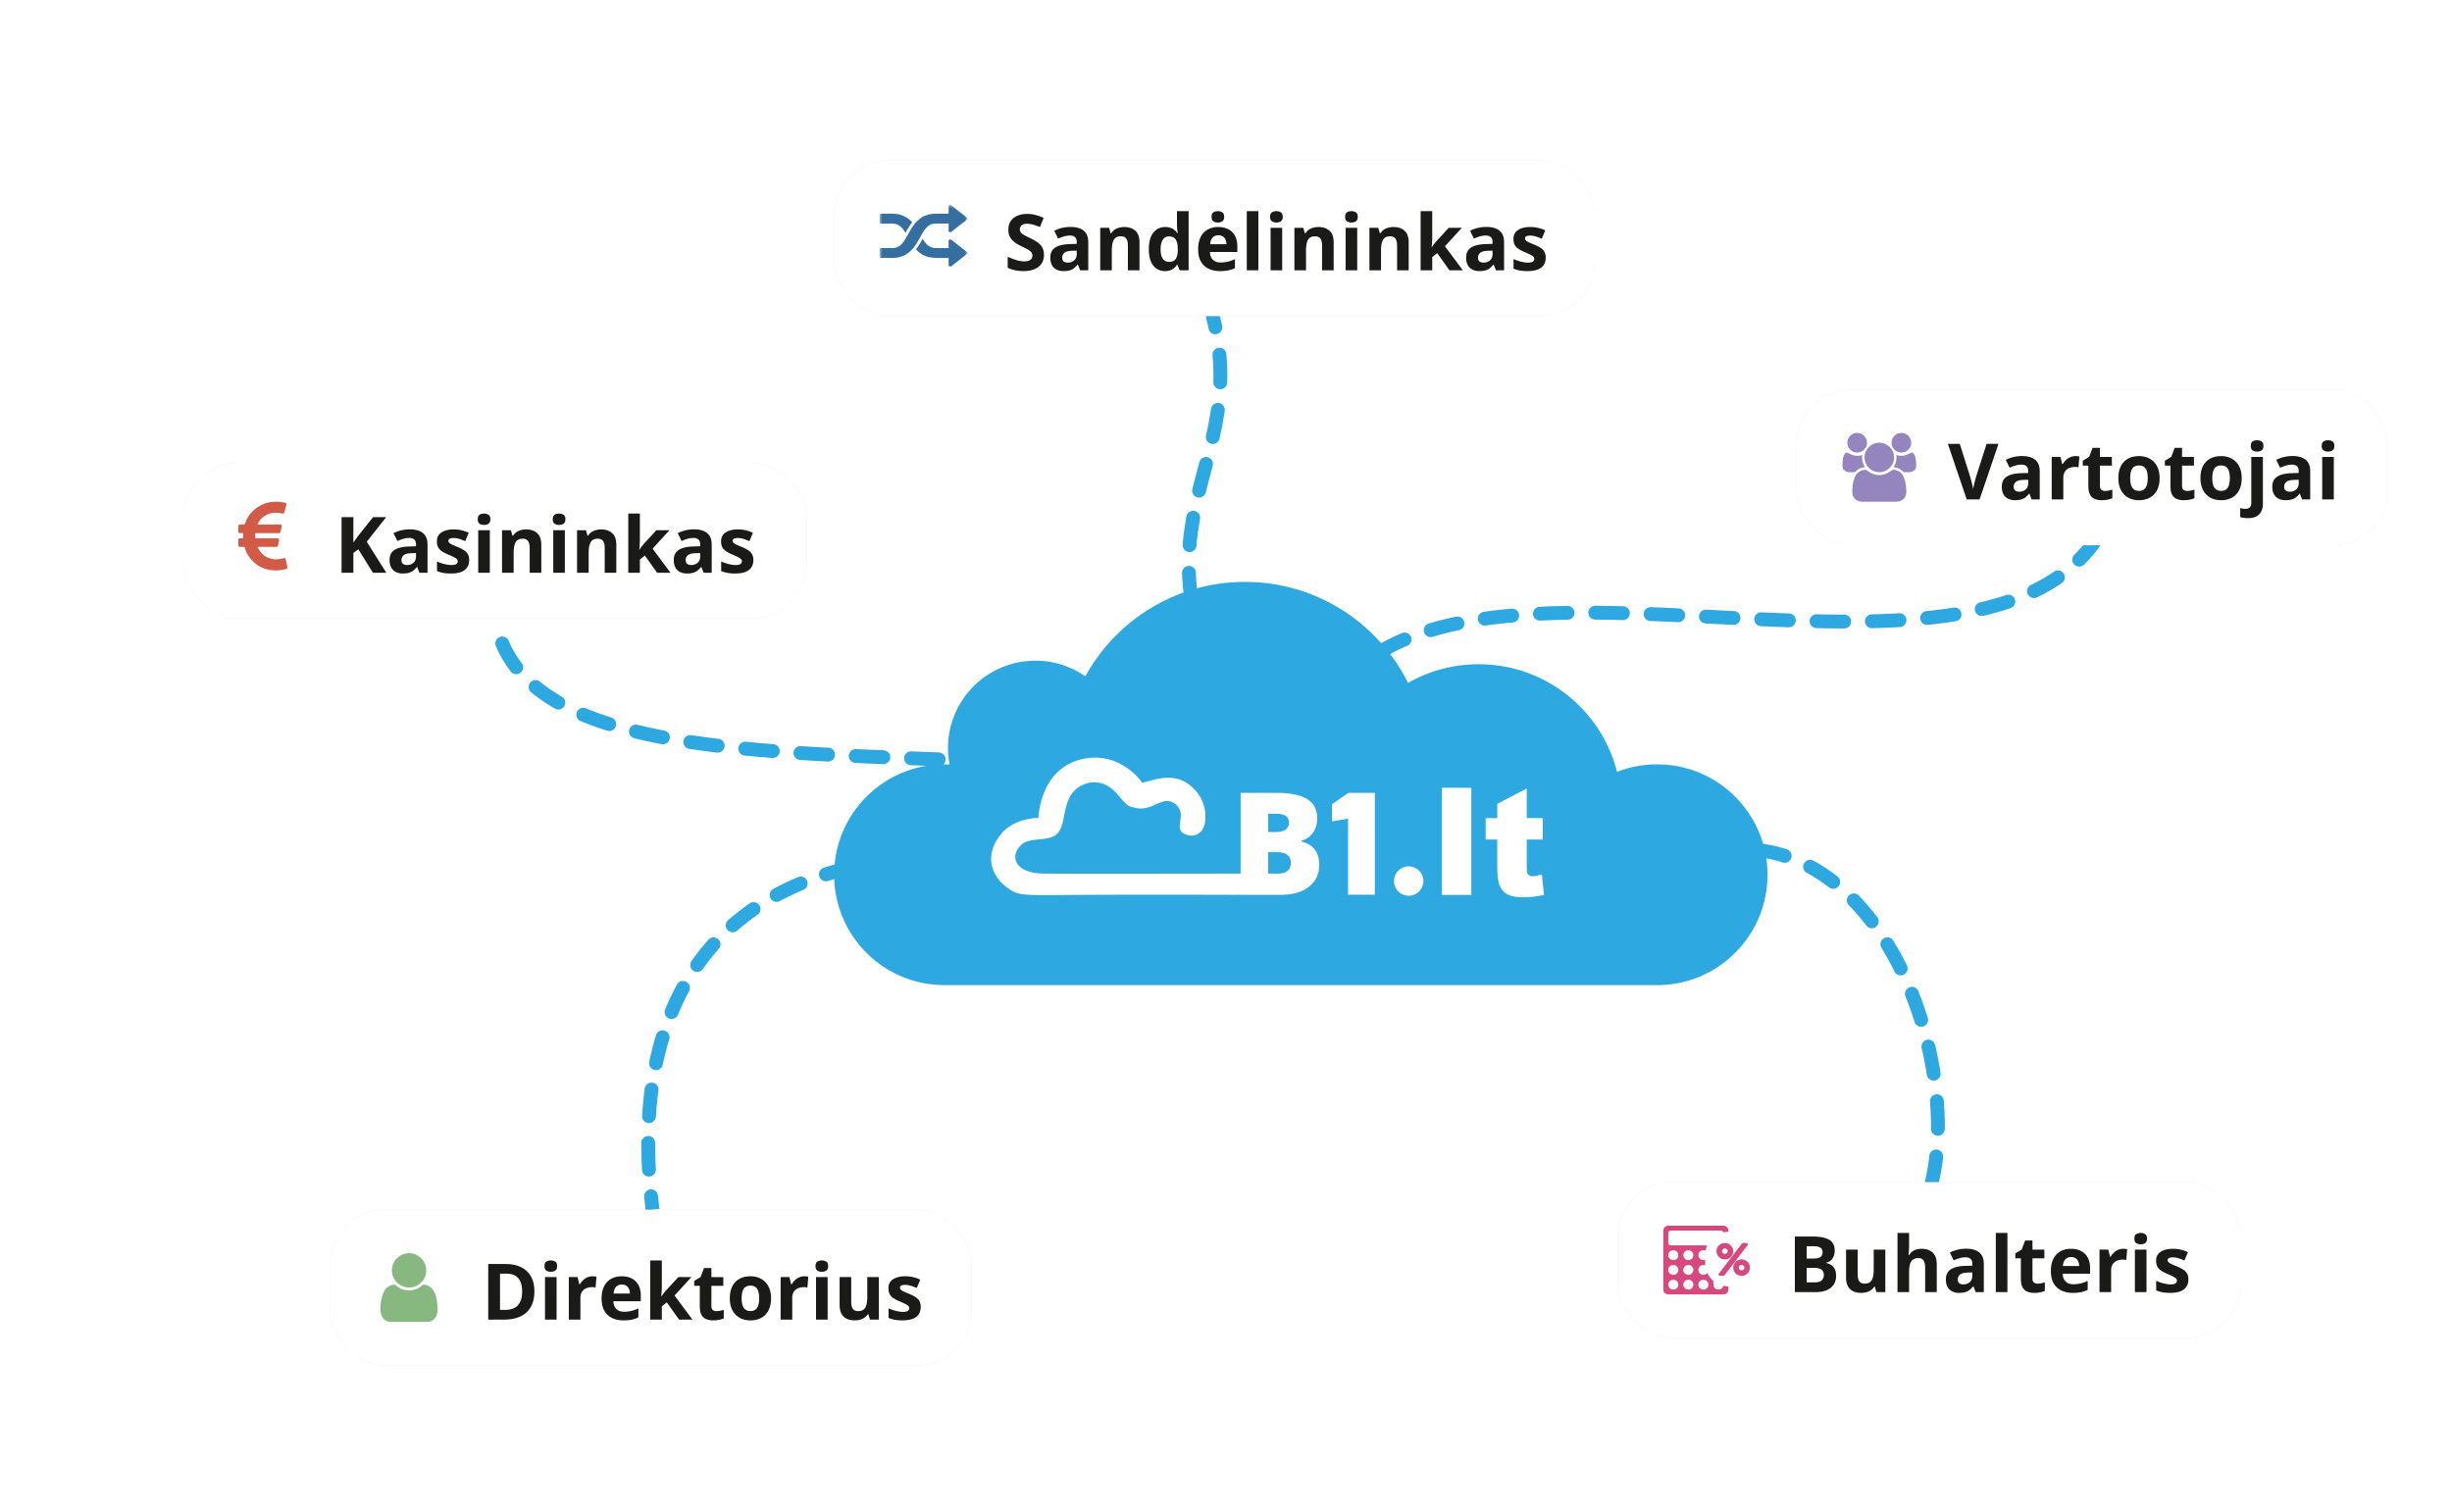
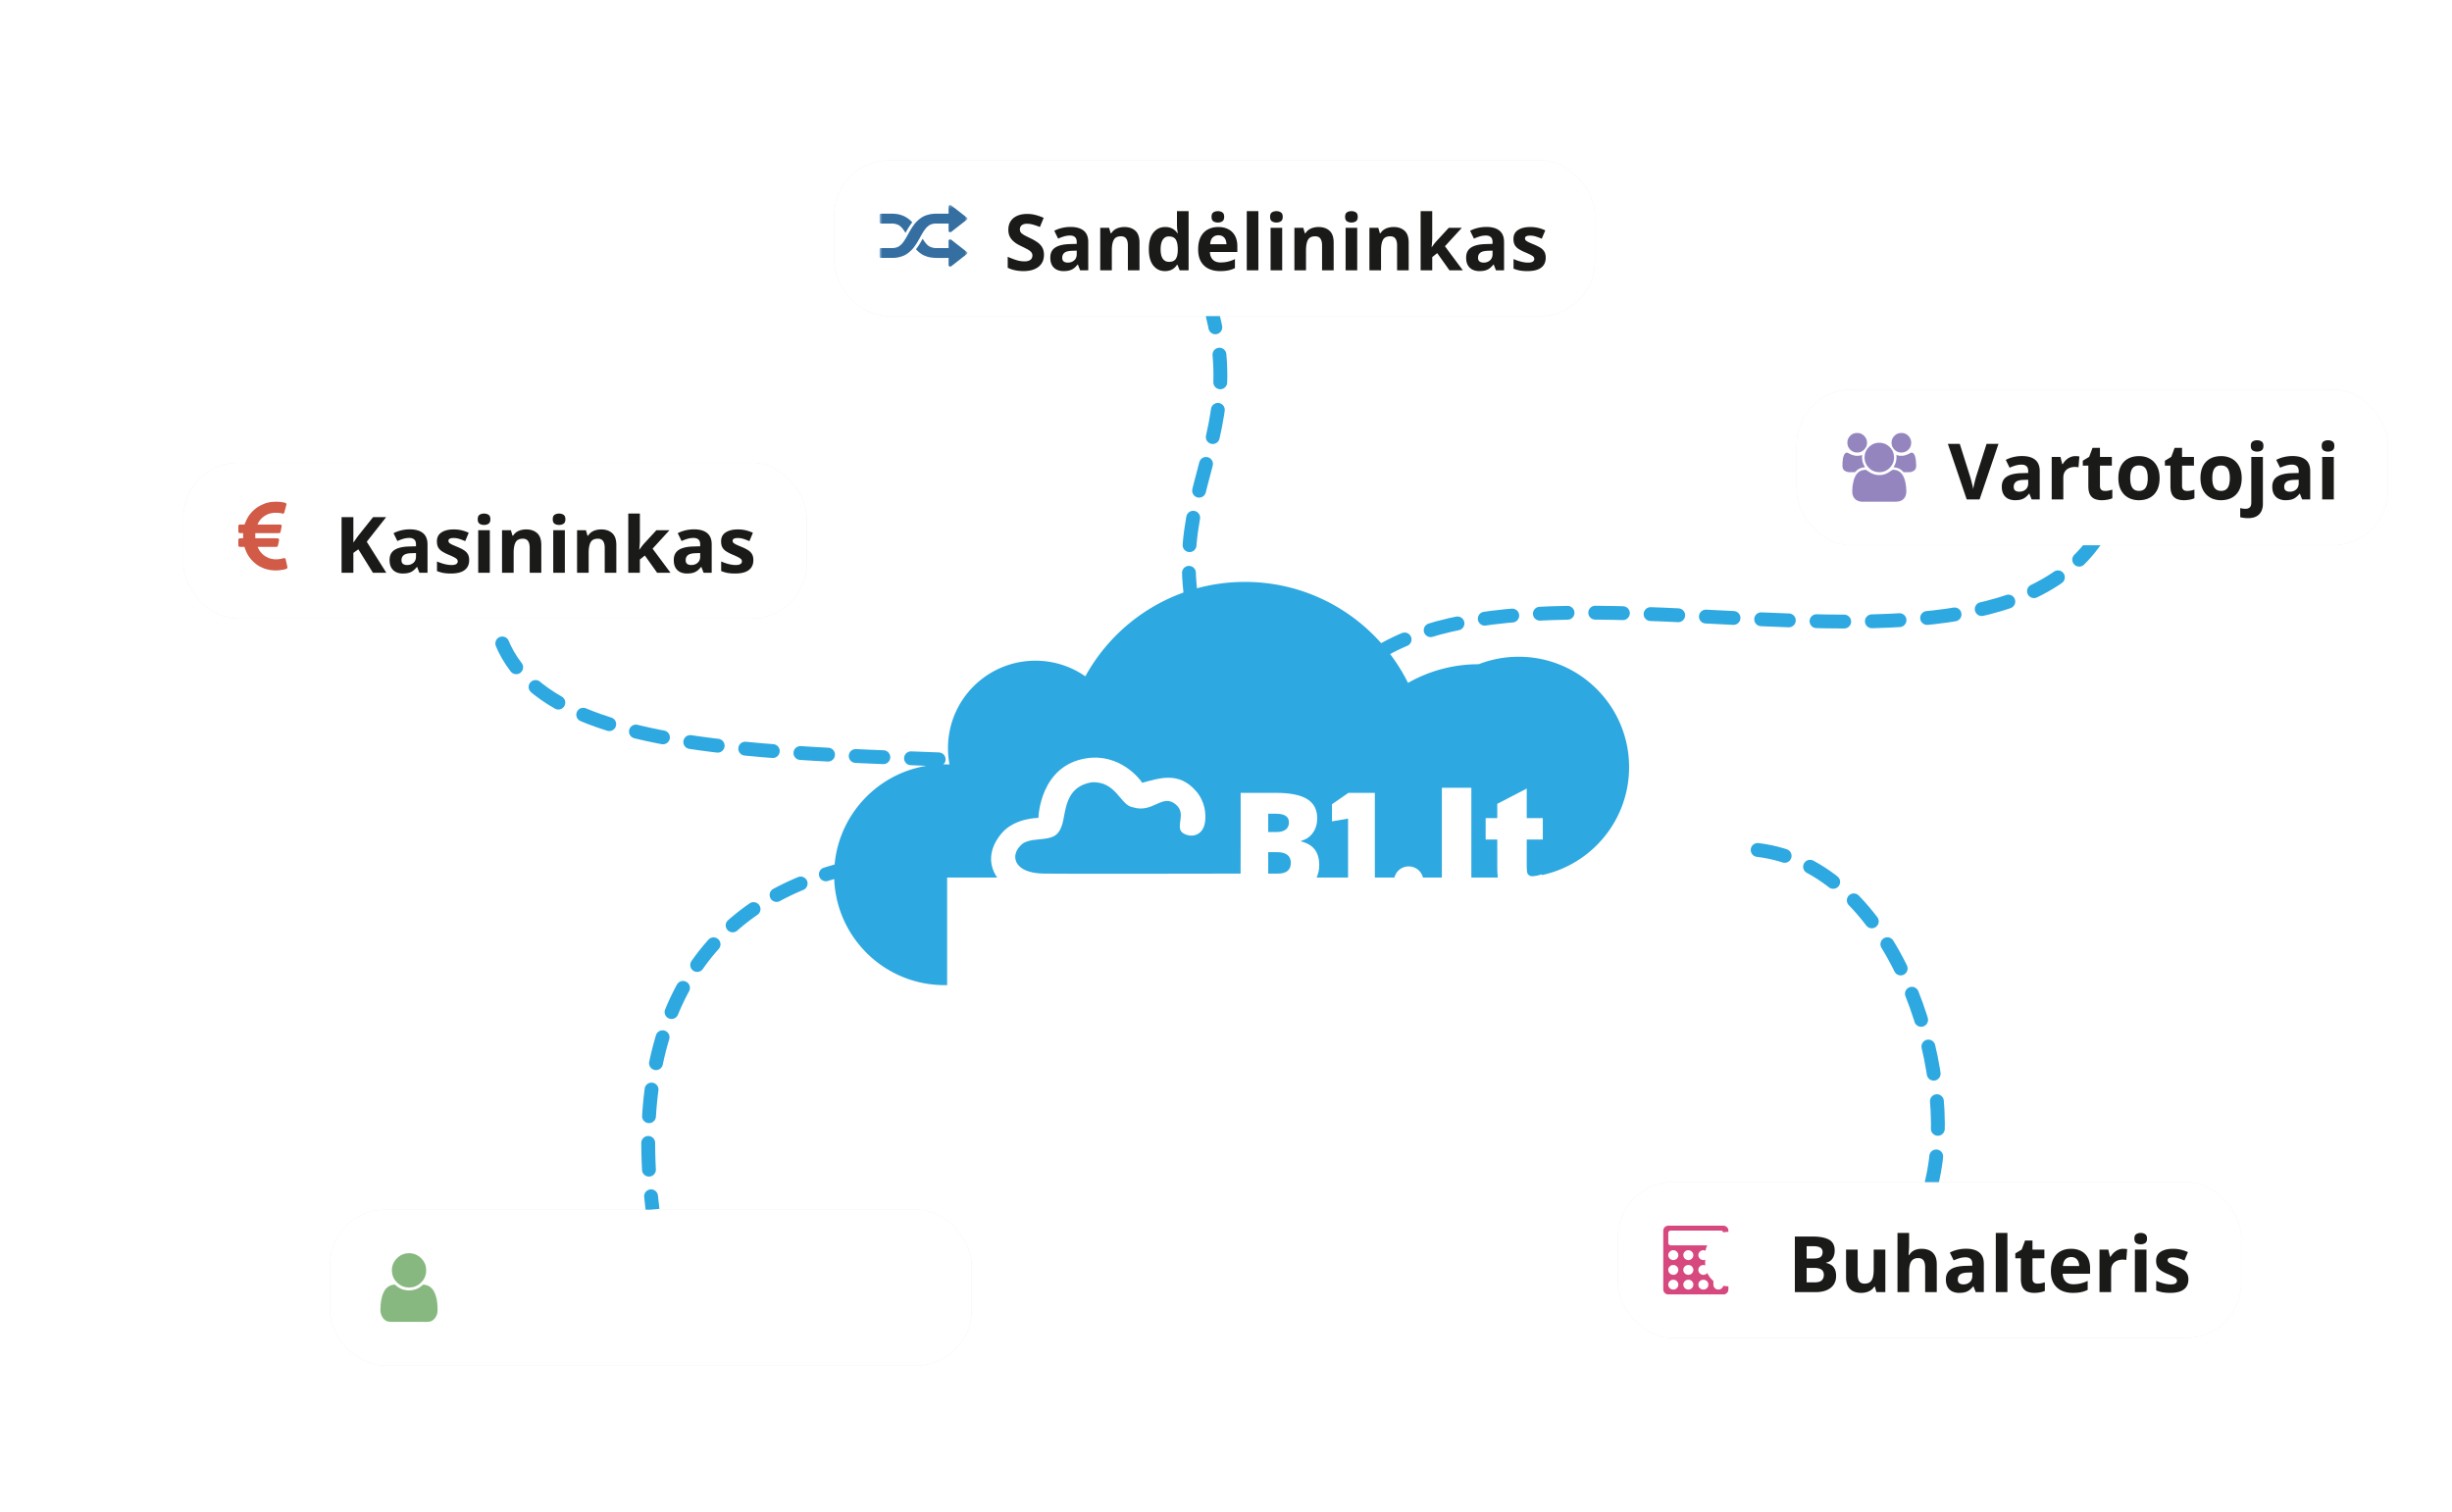
<svg xmlns="http://www.w3.org/2000/svg" width="535" height="330" fill="none">
  <path d="M280.124 174.5c-41.624-60-6.124-68-15.5-105.5M253 169c-58.299-7.5-138.522 3.5-145-34" stroke="#2DA8E0" stroke-width="3.021" stroke-linecap="round" stroke-dasharray="6.04 6.04" />
  <path d="M182.606 188.542a1.51 1.51 0 1 1 .788 2.916l-.788-2.916Zm-42.053 72.705a1.51 1.51 0 1 1 3.005-.309l-3.005.309Zm2.552-6.06a1.51 1.51 0 0 1-3.017.164l3.017-.164Zm-3.18-5.749a1.511 1.511 0 0 1 3.022 0h-3.022Zm3.192-5.741a1.51 1.51 0 1 1-3.015-.183l3.015.183Zm-2.455-6.102a1.51 1.51 0 1 1 2.996.39l-2.996-.39Zm3.948-5.252a1.51 1.51 0 1 1-2.957-.62l2.957.62Zm-1.484-6.403a1.51 1.51 0 1 1 2.892.874l-2.892-.874Zm4.795-4.487a1.51 1.51 0 1 1-2.794-1.15l2.794 1.15Zm-.225-6.566a1.51 1.51 0 0 1 2.656 1.44l-2.656-1.44Zm5.633-3.379a1.511 1.511 0 0 1-2.474-1.733l2.474 1.733Zm1.262-6.447a1.511 1.511 0 0 1 2.251 2.015l-2.251-2.015Zm6.268-1.964a1.51 1.51 0 0 1-1.995-2.269l1.995 2.269Zm2.745-5.967a1.512 1.512 0 0 1 1.718 2.486l-1.718-2.486Zm6.556-.476a1.51 1.51 0 0 1-1.436-2.658l1.436 2.658Zm3.97-5.233a1.511 1.511 0 0 1 1.163 2.789l-1.163-2.789Zm6.52.838a1.51 1.51 0 1 1-.907-2.882l.907 2.882Zm-39.761 71.929c-.124-.988-.236-1.968-.336-2.941l3.005-.309c.098.95.207 1.908.328 2.874l-2.997.376Zm-.801-8.837a110.125 110.125 0 0 1-.163-5.913h3.022c0 1.878.052 3.795.158 5.749l-3.017.164Zm.014-11.837c.122-2.018.309-3.991.56-5.919l2.996.39a83.519 83.519 0 0 0-.541 5.712l-3.015-.183Zm1.551-11.791a68.742 68.742 0 0 1 1.473-5.783l2.892.874a65.68 65.68 0 0 0-1.408 5.529l-2.957-.62Zm3.474-11.42a56.327 56.327 0 0 1 2.569-5.416l2.656 1.44a53.515 53.515 0 0 0-2.431 5.126l-2.794-1.15Zm5.728-10.528a50.558 50.558 0 0 1 3.736-4.714l2.251 2.015a47.592 47.592 0 0 0-3.513 4.432l-2.474-1.733Zm8.009-8.947a51.594 51.594 0 0 1 4.74-3.698l1.718 2.486a48.498 48.498 0 0 0-4.463 3.481l-1.995-2.269Zm9.86-6.832a59.533 59.533 0 0 1 5.406-2.575l1.163 2.789a56.47 56.47 0 0 0-5.133 2.444l-1.436-2.658Zm11.019-4.619a71.755 71.755 0 0 1 2.863-.835l.788 2.916c-.931.252-1.846.519-2.744.801l-.907-2.882Z" fill="#2DA8E0" />
  <path d="M457.5 117.5c-31 46-163.5-19-173.5 52m99.5 16c29.5 3.5 44 47.5 38 72.5" stroke="#2DA8E0" stroke-width="3.021" stroke-linecap="round" stroke-dasharray="6.04 6.04" />
  <g filter="url(#banner_darbo_sritys_lt_fr__a)">
    <rect x="353" y="258" width="136" height="34" rx="12" fill="#474747" fill-opacity=".13" />
  </g>
  <rect x="353" y="258" width="136" height="34" rx="12" fill="#fff" />
  <path d="m377.112 275.019.002 6.426a1.057 1.057 0 0 1-.221.638 1.096 1.096 0 0 1-.72.414 24206.445 24206.445 0 0 0-12.174.003 1.045 1.045 0 0 1-.756-.307 1.062 1.062 0 0 1-.333-.799v-12.772a1.134 1.134 0 0 1 .315-.79.937.937 0 0 1 .4-.256c.145-.05.297-.075.45-.076h11.891a1.2 1.2 0 0 1 .524.113c.274.129.455.342.569.612.04.105.058.217.053.329v6.465Zm-7.094-6.444h-5.359c-.054 0-.108-.004-.161 0a.511.511 0 0 0-.4.23.586.586 0 0 0-.094.337c.005.668.002 1.336.002 2.003a1.406 1.406 0 0 0 0 .159.499.499 0 0 0 .221.38.717.717 0 0 0 .416.112c2.818-.001 5.635-.001 8.453 0h2.305a.65.65 0 0 0 .311-.063c.166-.086.302-.199.307-.405.002-.086.017-.171.017-.257v-1.824a1.558 1.558 0 0 0-.021-.237.563.563 0 0 0-.438-.434 1.576 1.576 0 0 0-.182-.002l-5.377.001Zm3.827 10.188c0 .489-.003.978 0 1.466 0 .231.016.455.145.667.224.366.543.552.978.537a1.013 1.013 0 0 0 .854-.439.942.942 0 0 0 .189-.411c.016-.118.024-.237.024-.355.002-.984.002-1.968 0-2.952a1.434 1.434 0 0 0-.042-.391 1.07 1.07 0 0 0-.244-.448 1.103 1.103 0 0 0-.427-.288c-.201-.08-.411-.071-.615-.044a.916.916 0 0 0-.4.174 1.087 1.087 0 0 0-.439.661 1.623 1.623 0 0 0-.023.355c-.002.491 0 .98 0 1.468Zm-8.733-5.896c-.597-.053-1.133.534-1.111 1.059.004.271.106.532.289.735.213.238.498.318.801.362.288-.041.568-.103.777-.324.204-.204.321-.477.328-.763.012-.575-.559-1.109-1.084-1.069Zm2.176 1.022c-.004.448.188.741.521.963.169.113.367.118.552.17.019.004.04.004.06 0 .098-.021.197-.036.295-.065.22-.065.41-.202.54-.388.231-.322.279-.659.143-1.025a1.06 1.06 0 0 0-.273-.383c-.272-.267-.606-.343-.964-.282-.348.06-.603.272-.769.579a.784.784 0 0 0-.105.431Zm4.348-1.023c-.593-.042-1.114.572-1.062 1.033-.029.343.119.604.365.838.211.198.47.236.732.284.18-.047.372-.052.536-.155.16-.096.294-.228.391-.386.095-.161.165-.34.158-.522-.011-.293-.094-.566-.326-.78a1.08 1.08 0 0 0-.794-.312Zm-6.542 3.229c-.572-.058-1.115.503-1.092 1.045.008.189.037.367.133.527.083.144.196.268.331.366.19.133.408.159.62.211.166-.051.348-.038.503-.124a1.132 1.132 0 0 0 .606-.958c.015-.55-.518-1.129-1.101-1.067Zm3.28 5.343a1.073 1.073 0 0 0 1.099-1.056 1.06 1.06 0 0 0-1.094-1.081 1.08 1.08 0 0 0-1.096 1.034 1.082 1.082 0 0 0 1.091 1.103Zm5.476-7.509a.992.992 0 0 0 .285.728c.218.236.496.323.8.366.275-.042.541-.1.748-.303a1.06 1.06 0 0 0 .098-1.473 1.1 1.1 0 0 0-.697-.378c-.74-.083-1.24.48-1.234 1.06Zm-6.558 3.241c-.031.186.048.366.149.537.101.172.26.294.435.4.157.095.338.073.499.135.172-.052.357-.045.519-.139a1.14 1.14 0 0 0 .415-.392c.107-.167.166-.361.168-.559 0-.579-.525-1.108-1.088-1.058-.62-.054-1.153.539-1.097 1.076Zm-2.199 4.268c.656.022 1.105-.567 1.101-1.051a1.07 1.07 0 0 0-1.106-1.086 1.067 1.067 0 0 0-1.087 1.06 1.083 1.083 0 0 0 1.092 1.077Zm6.565 0a1.064 1.064 0 0 0 1.096-1.075c-.013-.604-.467-1.057-1.096-1.06-.643-.003-1.153.53-1.083 1.139-.015.441.422 1.01 1.083.994v.002Zm0-5.342c-.624-.045-1.138.552-1.083 1.047-.023.213.045.401.157.579.086.125.194.235.318.324.175.14.394.148.6.198.287-.041.562-.106.777-.323a1.055 1.055 0 0 0 .327-.779 1.012 1.012 0 0 0-.379-.794 1 1 0 0 0-.718-.254l.001.002Z" fill="#D6487E" />
  <path d="M372.048 273.87a5.021 5.021 0 1 1 10.043 0v1.837a5.021 5.021 0 0 1-10.043 0v-1.837Z" fill="#fff" />
-   <path d="M375.662 278.43h-.394a.293.293 0 0 1-.274-.19.264.264 0 0 1 .038-.268c.078-.107.164-.208.244-.313.099-.128.195-.257.293-.386l.253-.333c.106-.14.211-.281.319-.421l.324-.419.306-.402.322-.419.24-.316.256-.331.233-.306.328-.43.307-.402.314-.411.249-.324.262-.339.227-.298.253-.333c.082-.108.162-.218.246-.324a.991.991 0 0 1 .123-.128.226.226 0 0 1 .153-.056c.258 0 .518-.003.777 0 .15.002.296.144.299.29a.264.264 0 0 1-.049.166l-.147.194-.385.508c-.082.108-.168.214-.251.321l-.226.299-.245.325-.25.322c-.083.107-.169.221-.253.332-.109.143-.215.288-.325.43-.129.169-.262.336-.393.504-.076.099-.15.2-.225.299l-.246.324-.243.314c-.081.105-.163.217-.245.325-.112.149-.225.299-.339.446-.13.169-.264.335-.394.504-.078.101-.151.207-.229.309-.078.103-.162.209-.243.313l-.247.325c-.053.069-.101.145-.16.209a.255.255 0 0 1-.198.091l-.405-.001Zm2.495-5.372v.104a1.36 1.36 0 0 1-.082.472 1.732 1.732 0 0 1-.548.788 1.924 1.924 0 0 1-.368.25 1.549 1.549 0 0 1-.673.178 5.53 5.53 0 0 1-.288 0 1.61 1.61 0 0 1-.693-.189 1.433 1.433 0 0 1-.322-.217l-.103-.084a.365.365 0 0 1-.043-.035 2.257 2.257 0 0 1-.346-.485 1.656 1.656 0 0 1-.138-.403c-.018-.089-.04-.179-.03-.272a1.153 1.153 0 0 0 0-.144 1.573 1.573 0 0 1 .18-.739c.111-.226.269-.425.466-.584a1.71 1.71 0 0 1 .765-.37c.154-.029.309-.058.467-.048.063.005.125.021.187.025a1.668 1.668 0 0 1 .848.34c.154.117.289.256.401.411.144.192.243.413.29.647.028.124.043.253.03.355Zm-1.817-.578c-.282-.033-.632.279-.6.589-.024.319.285.611.606.602.305-.008.597-.227.604-.596a.59.59 0 0 0-.61-.595Zm3.651 5.951h-.101a1.453 1.453 0 0 1-.514-.094 1.59 1.59 0 0 1-.547-.314c-.032-.025-.063-.052-.094-.078a.47.47 0 0 1-.043-.035c-.179-.199-.34-.41-.424-.667a2.368 2.368 0 0 1-.07-.263 1.595 1.595 0 0 1-.022-.317c0-.108-.014-.22.024-.327.032-.269.148-.502.304-.72.074-.103.168-.186.256-.276a1.725 1.725 0 0 1 1.191-.473c.034.002.068 0 .101 0 .269.004.533.069.772.191.21.107.396.252.55.429.195.217.33.481.392.765a2.14 2.14 0 0 1 .046.567c-.034.131-.044.265-.089.395a1.834 1.834 0 0 1-.235.46c-.14.195-.317.362-.521.492a1.703 1.703 0 0 1-.976.265Zm.002-2.373a1.632 1.632 0 0 0-.155.017.622.622 0 0 0-.355.251c-.072.094-.086.207-.108.317a.163.163 0 0 0 .006.054c.004.022.011.043.015.064.035.216.178.347.363.444.104.025.204.052.316.034a.606.606 0 0 0 .485-.374c.036-.08.03-.164.032-.248a.506.506 0 0 0-.176-.39c-.114-.108-.251-.184-.423-.169Z" fill="#D6487E" />
  <path d="M391.618 269.864h3.777c1.615 0 2.838.227 3.668.681.831.454 1.246 1.251 1.246 2.391 0 .459-.075.874-.225 1.245-.143.37-.354.675-.63.913a2.093 2.093 0 0 1-1.013.465v.083c.404.083.769.226 1.096.431.326.199.586.493.78.88.199.382.299.891.299 1.527 0 .736-.18 1.367-.54 1.893-.36.526-.874.93-1.544 1.212-.664.277-1.455.415-2.374.415h-4.54v-12.136Zm2.573 4.806h1.494c.747 0 1.265-.116 1.552-.348.288-.238.432-.587.432-1.046 0-.465-.172-.797-.515-.996-.337-.205-.874-.307-1.61-.307h-1.353v2.697Zm0 2.042v3.163h1.677c.774 0 1.314-.149 1.618-.448.305-.299.457-.7.457-1.204 0-.299-.067-.562-.199-.788-.133-.227-.357-.404-.673-.532-.31-.127-.738-.191-1.286-.191h-1.594Zm17.166-3.992V282h-1.942l-.341-1.187h-.133a2.55 2.55 0 0 1-.747.772 3.246 3.246 0 0 1-.987.44 4.42 4.42 0 0 1-1.121.141c-.664 0-1.242-.116-1.735-.349a2.59 2.59 0 0 1-1.154-1.104c-.271-.498-.406-1.145-.406-1.942v-6.051h2.531v5.42c0 .664.119 1.165.357 1.503.238.337.617.506 1.137.506.515 0 .919-.116 1.212-.349.294-.238.498-.584.615-1.037.121-.46.182-1.019.182-1.677v-4.366h2.532Zm5.188-3.636v2.631c0 .46-.017.897-.05 1.312-.028.415-.05.708-.066.88h.133c.199-.321.434-.581.705-.781a2.91 2.91 0 0 1 .913-.439 3.878 3.878 0 0 1 1.071-.142c.67 0 1.253.119 1.751.357.498.233.886.601 1.163 1.104.276.498.415 1.146.415 1.943V282h-2.532v-5.42c0-.664-.122-1.165-.365-1.503-.244-.337-.62-.506-1.129-.506s-.911.119-1.204.357c-.293.232-.501.578-.622 1.037-.122.454-.183 1.01-.183 1.669V282h-2.532v-12.916h2.532Zm12.443 3.445c1.245 0 2.2.271 2.864.813.664.543.996 1.367.996 2.474V282h-1.768l-.49-1.262h-.067a4.7 4.7 0 0 1-.813.814c-.277.21-.595.365-.955.465-.359.099-.797.149-1.311.149a3.37 3.37 0 0 1-1.478-.315 2.358 2.358 0 0 1-1.021-.963c-.249-.437-.373-.991-.373-1.66 0-.985.346-1.71 1.037-2.175.692-.471 1.73-.731 3.113-.781l1.611-.049v-.407c0-.487-.128-.844-.382-1.071-.255-.227-.609-.34-1.063-.34-.448 0-.888.063-1.32.191-.431.127-.863.287-1.295.481l-.838-1.71a7.188 7.188 0 0 1 1.652-.614 8.035 8.035 0 0 1 1.901-.224Zm1.345 5.171-.98.033c-.819.023-1.389.169-1.71.44-.315.271-.473.628-.473 1.071 0 .388.113.664.34.83.227.161.523.241.888.241.543 0 .999-.161 1.37-.482.376-.32.565-.777.565-1.369v-.764Zm7.661 4.3h-2.532v-12.916h2.532V282Zm6.574-1.851c.277 0 .545-.028.806-.083.265-.055.528-.125.788-.208v1.885a4.697 4.697 0 0 1-1.013.299 6.431 6.431 0 0 1-1.311.124 3.993 3.993 0 0 1-1.494-.266c-.437-.182-.783-.495-1.038-.938-.249-.448-.373-1.07-.373-1.867v-4.474h-1.212v-1.071l1.394-.847.731-1.959h1.618v1.976h2.598v1.901h-2.598v4.474c0 .354.1.62.299.797.205.171.473.257.805.257Zm7.305-7.604c.858 0 1.597.166 2.216.498.62.327 1.099.803 1.436 1.428.338.626.507 1.389.507 2.291v1.229h-5.985c.028.714.241 1.275.639 1.685.404.404.963.606 1.677.606.592 0 1.134-.061 1.627-.183a8.27 8.27 0 0 0 1.519-.548v1.959c-.46.227-.941.393-1.445.498-.498.105-1.104.158-1.817.158-.93 0-1.755-.172-2.474-.515a3.84 3.84 0 0 1-1.685-1.568c-.404-.703-.606-1.589-.606-2.657 0-1.084.183-1.986.548-2.706.371-.725.885-1.267 1.544-1.627.658-.365 1.425-.548 2.299-.548Zm.017 1.802c-.493 0-.902.157-1.229.473-.321.315-.506.811-.556 1.486h3.553a2.51 2.51 0 0 0-.208-1.005 1.561 1.561 0 0 0-.581-.697c-.254-.172-.581-.257-.979-.257Zm11.38-1.802c.127 0 .274.009.44.025.172.011.31.028.415.05l-.191 2.374a1.514 1.514 0 0 0-.357-.058 3.486 3.486 0 0 0-1.345.1 2.33 2.33 0 0 0-.821.406 1.903 1.903 0 0 0-.581.731c-.139.299-.208.667-.208 1.104V282h-2.532v-9.28h1.918l.373 1.56h.125c.182-.315.409-.603.681-.863.276-.266.589-.476.938-.631a2.75 2.75 0 0 1 1.145-.241Zm5.072.175V282h-2.532v-9.28h2.532Zm-1.262-3.636c.376 0 .7.089.971.266.271.171.407.495.407.971 0 .47-.136.797-.407.979-.271.177-.595.266-.971.266-.382 0-.708-.089-.979-.266-.266-.182-.399-.509-.399-.979 0-.476.133-.8.399-.971.271-.177.597-.266.979-.266Zm10.401 10.16c0 .631-.149 1.165-.448 1.602-.294.432-.734.761-1.32.988-.587.221-1.317.332-2.192.332a9.646 9.646 0 0 1-1.668-.124 6.942 6.942 0 0 1-1.395-.416v-2.091c.504.227 1.044.415 1.619.564.581.144 1.09.216 1.527.216.493 0 .844-.072 1.055-.216.216-.149.323-.343.323-.581a.691.691 0 0 0-.132-.415c-.083-.127-.266-.268-.548-.423-.282-.161-.725-.368-1.328-.623a8.727 8.727 0 0 1-1.436-.739c-.371-.249-.648-.542-.83-.88-.178-.343-.266-.777-.266-1.303 0-.857.332-1.502.996-1.934.67-.437 1.563-.656 2.681-.656.576 0 1.124.059 1.644.175a7.99 7.99 0 0 1 1.618.556l-.763 1.826c-.46-.199-.894-.362-1.304-.49a4.099 4.099 0 0 0-1.236-.191c-.371 0-.651.05-.839.15a.486.486 0 0 0-.282.456c0 .15.047.283.141.399.1.116.288.246.565.39.282.138.694.318 1.236.539a9.55 9.55 0 0 1 1.37.681c.387.233.686.523.897.872.21.343.315.788.315 1.336Z" fill="#1A1A18" />
  <g filter="url(#banner_darbo_sritys_lt_fr__b)">
    <rect x="40" y="101" width="136" height="34" rx="12" fill="#474747" fill-opacity=".13" />
  </g>
  <rect x="40" y="101" width="136" height="34" rx="12" fill="#fff" />
  <path d="M53.353 114.474c.147-.345.277-.682.432-1.006.134-.28.28-.559.45-.818a6.834 6.834 0 0 1 1.145-1.316 6.672 6.672 0 0 1 1.186-.867c.33-.184.674-.34 1.02-.492.215-.095.445-.163.67-.236.103-.032.21-.047.316-.068.184-.035.367-.081.553-.099.35-.034.7-.063 1.051-.071.287-.007.574.015.861.034.185.013.37.037.553.069.211.036.421.081.63.131.193.047.342.25.26.469-.053.14-.077.29-.115.436l-.107.395-.157.573c-.025.094-.048.19-.081.281-.062.174-.252.252-.433.188a1.312 1.312 0 0 0-.184-.052 6.934 6.934 0 0 0-1.738-.095c-.218.016-.432.079-.65.116a2.928 2.928 0 0 0-.807.291 5.263 5.263 0 0 0-.59.356 3.621 3.621 0 0 0-.73.643 4.102 4.102 0 0 0-.697 1.104c-.003.007-.009.013-.025.035h.104c1.61 0 3.221.001 4.832-.002.164 0 .28.057.337.207.025.063.03.14.02.207-.035.206-.08.41-.122.614-.038.184-.082.366-.117.55-.038.203-.139.295-.343.301-.084.003-.168.002-.252.002h-4.791c-.13 0-.134 0-.135.134 0 .291 0 .583.002.875.001.113.004.113.114.113 1.564 0 3.129-.001 4.693.003.084 0 .174.033.252.07.095.045.14.14.132.243-.012.137-.04.273-.064.408a9.727 9.727 0 0 1-.087.412c-.041.186-.077.374-.134.556-.034.104-.13.163-.239.183-.05.009-.102.008-.154.008h-4.003c.084.176.156.345.243.507.158.295.36.561.582.81.294.332.635.609 1.024.819.234.126.474.243.722.338.189.072.394.1.59.15.329.082.664.097 1 .084.232-.009.464-.031.695-.064.196-.028.388-.079.582-.122.094-.02.185-.051.279-.068.189-.034.371.058.415.279.053.273.122.543.181.816.054.243.105.487.157.731.014.063.025.127.033.191.018.133-.12.301-.265.33-.144.028-.283.084-.425.125a1.4 1.4 0 0 1-.18.041c-.25.037-.5.07-.75.109-.4.063-.802.078-1.205.054a11.68 11.68 0 0 1-.793-.066 5.764 5.764 0 0 1-.621-.122c-.262-.063-.526-.123-.778-.217-.314-.118-.62-.262-.924-.408a4.895 4.895 0 0 1-.882-.557 9.296 9.296 0 0 1-.766-.676 7.595 7.595 0 0 1-.552-.619 5.81 5.81 0 0 1-.574-.873 8.545 8.545 0 0 1-.465-1.019 5.458 5.458 0 0 1-.17-.516c-.015-.056-.045-.057-.087-.057-.299 0-.597-.001-.895.001-.134.001-.252-.036-.318-.16a.467.467 0 0 1-.06-.206c-.005-.382-.002-.764-.002-1.146a.37.37 0 0 1 .376-.373c.195.002.39-.003.586.001.065.001.088-.016.088-.087-.003-.319-.001-.638.002-.957.001-.06-.015-.082-.077-.081-.209.003-.418.002-.626 0-.129-.001-.241-.042-.3-.165a.483.483 0 0 1-.047-.196 47.379 47.379 0 0 1 0-1.162c.002-.14.048-.265.188-.33a.221.221 0 0 1 .09-.021l.985-.004h.09l-.004.001Z" fill="#D15B47" />
  <path d="M84.29 125h-2.923l-3.179-5.113-1.087.78V125h-2.574v-12.136h2.574v5.553c.171-.237.34-.475.506-.713.166-.238.335-.476.506-.714l3.287-4.126h2.856l-4.234 5.371L84.29 125Zm5.129-9.471c1.245 0 2.2.271 2.864.813.664.543.996 1.367.996 2.474V125H91.51l-.49-1.262h-.066a4.733 4.733 0 0 1-.814.814c-.277.21-.595.365-.955.465-.36.099-.796.149-1.311.149-.548 0-1.04-.105-1.478-.315a2.354 2.354 0 0 1-1.02-.963c-.25-.437-.374-.991-.374-1.66 0-.985.346-1.71 1.037-2.175.692-.471 1.73-.731 3.113-.781l1.61-.049v-.407c0-.487-.127-.844-.381-1.071-.255-.227-.609-.34-1.063-.34-.448 0-.888.063-1.32.191-.431.127-.863.287-1.294.481l-.839-1.71a7.182 7.182 0 0 1 1.652-.614 8.035 8.035 0 0 1 1.9-.224Zm1.345 5.171-.98.033c-.819.023-1.389.169-1.71.44-.315.271-.473.628-.473 1.071 0 .388.114.664.34.83.227.161.523.241.889.241.542 0 .999-.161 1.37-.482.376-.32.564-.777.564-1.369v-.764Zm11.604 1.544c0 .631-.149 1.165-.448 1.602-.293.432-.733.761-1.32.988-.586.221-1.317.332-2.191.332a9.647 9.647 0 0 1-1.669-.124 6.92 6.92 0 0 1-1.394-.416v-2.091c.503.227 1.043.415 1.618.564.581.144 1.09.216 1.528.216.492 0 .844-.072 1.054-.216.216-.149.324-.343.324-.581a.688.688 0 0 0-.133-.415c-.083-.127-.266-.268-.548-.423-.282-.161-.725-.368-1.328-.623a8.74 8.74 0 0 1-1.436-.739 2.497 2.497 0 0 1-.83-.88c-.177-.343-.266-.777-.266-1.303 0-.857.332-1.502.996-1.934.67-.437 1.563-.656 2.681-.656.576 0 1.124.059 1.644.175a7.997 7.997 0 0 1 1.619.556l-.764 1.826a13.211 13.211 0 0 0-1.303-.49 4.105 4.105 0 0 0-1.237-.191c-.37 0-.65.05-.839.15a.486.486 0 0 0-.282.456c0 .15.047.283.141.399.1.116.288.246.565.39.282.138.694.318 1.237.539.525.216.982.443 1.369.681.388.233.686.523.897.872.21.343.315.788.315 1.336Zm4.507-6.524V125h-2.531v-9.28h2.531Zm-1.261-3.636c.376 0 .7.089.971.266.271.171.407.495.407.971 0 .47-.136.797-.407.979-.271.177-.595.266-.971.266-.382 0-.709-.089-.98-.266-.265-.182-.398-.509-.398-.979 0-.476.133-.8.398-.971.271-.177.598-.266.98-.266Zm9.197 3.461c.991 0 1.787.272 2.391.814.603.537.904 1.4.904 2.59V125h-2.531v-5.42c0-.664-.122-1.165-.366-1.503-.237-.337-.614-.506-1.128-.506-.775 0-1.304.263-1.586.788-.282.526-.423 1.284-.423 2.275V125h-2.532v-9.28h1.934l.34 1.187h.142a2.57 2.57 0 0 1 .738-.781 3.25 3.25 0 0 1 .988-.439 4.467 4.467 0 0 1 1.129-.142Zm8.434.175V125h-2.532v-9.28h2.532Zm-1.262-3.636c.376 0 .7.089.971.266.271.171.407.495.407.971 0 .47-.136.797-.407.979-.271.177-.595.266-.971.266-.382 0-.708-.089-.98-.266-.265-.182-.398-.509-.398-.979 0-.476.133-.8.398-.971.272-.177.598-.266.98-.266Zm9.197 3.461c.991 0 1.788.272 2.391.814.603.537.905 1.4.905 2.59V125h-2.532v-5.42c0-.664-.122-1.165-.365-1.503-.238-.337-.615-.506-1.129-.506-.775 0-1.304.263-1.586.788-.282.526-.423 1.284-.423 2.275V125h-2.532v-9.28h1.934l.341 1.187h.141a2.57 2.57 0 0 1 .738-.781 3.26 3.26 0 0 1 .988-.439 4.473 4.473 0 0 1 1.129-.142Zm8.434-3.461v5.777c0 .349-.014.698-.042 1.046-.027.349-.058.697-.091 1.046h.033c.172-.243.346-.484.523-.722.183-.238.376-.468.581-.689l2.598-2.822h2.856l-3.686 4.026 3.91 5.254h-2.922l-2.673-3.76-1.087.871V125h-2.532v-12.916h2.532Zm11.812 3.445c1.245 0 2.199.271 2.864.813.664.543.996 1.367.996 2.474V125h-1.768l-.49-1.262h-.067a4.7 4.7 0 0 1-.813.814c-.277.21-.595.365-.955.465-.359.099-.797.149-1.311.149a3.37 3.37 0 0 1-1.478-.315 2.358 2.358 0 0 1-1.021-.963c-.249-.437-.373-.991-.373-1.66 0-.985.346-1.71 1.037-2.175.692-.471 1.73-.731 3.113-.781l1.611-.049v-.407c0-.487-.128-.844-.382-1.071-.255-.227-.609-.34-1.063-.34-.448 0-.888.063-1.32.191-.431.127-.863.287-1.295.481l-.838-1.71a7.188 7.188 0 0 1 1.652-.614 8.035 8.035 0 0 1 1.901-.224Zm1.345 5.171-.98.033c-.819.023-1.389.169-1.71.44-.315.271-.473.628-.473 1.071 0 .388.113.664.34.83.227.161.523.241.888.241.543 0 .999-.161 1.37-.482.376-.32.565-.777.565-1.369v-.764Zm11.604 1.544c0 .631-.149 1.165-.448 1.602-.294.432-.733.761-1.32.988-.587.221-1.317.332-2.191.332a9.65 9.65 0 0 1-1.669-.124 6.914 6.914 0 0 1-1.394-.416v-2.091c.503.227 1.043.415 1.618.564.581.144 1.09.216 1.528.216.492 0 .843-.072 1.054-.216.216-.149.323-.343.323-.581a.691.691 0 0 0-.132-.415c-.083-.127-.266-.268-.548-.423-.282-.161-.725-.368-1.328-.623a8.727 8.727 0 0 1-1.436-.739c-.371-.249-.648-.542-.83-.88-.178-.343-.266-.777-.266-1.303 0-.857.332-1.502.996-1.934.67-.437 1.563-.656 2.681-.656.576 0 1.124.059 1.644.175a7.99 7.99 0 0 1 1.618.556l-.763 1.826c-.46-.199-.894-.362-1.304-.49a4.094 4.094 0 0 0-1.236-.191c-.371 0-.651.05-.839.15a.486.486 0 0 0-.282.456c0 .15.047.283.141.399.1.116.288.246.565.39.282.138.694.318 1.236.539a9.55 9.55 0 0 1 1.37.681c.387.233.686.523.897.872.21.343.315.788.315 1.336Z" fill="#1A1A18" />
  <g filter="url(#banner_darbo_sritys_lt_fr__c)">
    <rect x="72" y="264" width="140" height="34" rx="12" fill="#474747" fill-opacity=".13" />
  </g>
  <rect x="72" y="264" width="140" height="34" rx="12" fill="#fff" />
  <path d="M86.193 280.372c.33.318.704.588 1.109.803.33.178.688.297 1.058.352.15.02.3.056.45.081.053.008.106.012.16.012h.254a3.96 3.96 0 0 0 .888-.089 4.22 4.22 0 0 0 .809-.234 3.96 3.96 0 0 0 .854-.489c.096-.073.19-.155.283-.234.012-.009.022-.021.033-.032.162-.15.337-.221.565-.141.113.041.24.036.358.066.348.096.67.265.947.495.511.409.798.963 1.021 1.555.145.379.234.77.322 1.165.032.141.019.293.061.429.076.241.008.491.085.728.01.06.013.122.007.184.007.268-.022.538.035.804a.052.052 0 0 1 0 .023c-.06.208-.03.425-.065.638-.053.3-.156.589-.306.855-.136.257-.32.486-.543.673a1.969 1.969 0 0 1-.436.294 1.85 1.85 0 0 1-.526.139c-.613.085-1.227.037-1.84.04-2.131.007-4.262.002-6.393 0-.137 0-.273.005-.41-.037-.114-.036-.24-.012-.36-.049a1.535 1.535 0 0 1-.568-.282 2.659 2.659 0 0 1-.232-.188 2.757 2.757 0 0 1-.626-1.007 3.483 3.483 0 0 1-.182-1.312c.016-.306.053-.612.044-.92.073-.197.006-.416.094-.61 0-.201.052-.393.096-.586.053-.223.1-.446.168-.665a6.16 6.16 0 0 1 .263-.705c.176-.395.396-.761.722-1.054.352-.318.753-.551 1.223-.647.127-.026.256-.043.385-.059.064-.002.129-.001.193.004Z" fill="#87B87F" />
  <path d="M85.507 277.137a3.66 3.66 0 0 1 .703-2.063 4.33 4.33 0 0 1 .414-.463c.18-.189.38-.357.598-.501.3-.198.63-.352.975-.455.227-.065.457-.123.698-.113a.949.949 0 0 0 .16-.022c.06-.012.12-.019.182-.02.206.014.413.03.617.057.136.022.27.051.401.088.453.115.851.337 1.227.609.229.169.437.364.62.581.385.454.674.966.794 1.557a4.368 4.368 0 0 1 .074 1.204 3.651 3.651 0 0 1-.21.978c-.127.358-.331.673-.553.973-.09.123-.211.223-.315.337-.425.464-.958.758-1.547.954a1.857 1.857 0 0 1-.63.114.657.657 0 0 0-.16.02 1.292 1.292 0 0 1-.593 0 .778.778 0 0 0-.159-.022c-.359-.008-.69-.12-1.016-.259a3.291 3.291 0 0 1-.732-.42 4.406 4.406 0 0 1-.558-.511 3.675 3.675 0 0 1-.414-.518 3.543 3.543 0 0 1-.473-1.135 4.106 4.106 0 0 1-.103-.97Z" fill="#87B87F" />
-   <path d="M116.596 281.816c0 1.367-.263 2.51-.788 3.428-.521.913-1.276 1.602-2.266 2.067-.991.459-2.184.689-3.578.689h-3.437v-12.136h3.81c1.273 0 2.377.227 3.312.681a4.906 4.906 0 0 1 2.175 2c.515.88.772 1.97.772 3.271Zm-2.673.066c0-.896-.132-1.632-.398-2.208-.26-.581-.648-1.01-1.162-1.286-.509-.277-1.14-.415-1.893-.415h-1.369v7.902h1.104c1.256 0 2.188-.335 2.797-1.004.614-.67.921-1.666.921-2.989Zm7.521-3.162V288h-2.532v-9.28h2.532Zm-1.262-3.636c.376 0 .7.089.971.266.271.171.407.495.407.971 0 .47-.136.797-.407.979-.271.177-.595.266-.971.266-.382 0-.708-.089-.979-.266-.266-.182-.399-.509-.399-.979 0-.476.133-.8.399-.971.271-.177.597-.266.979-.266Zm9.106 3.461c.127 0 .274.009.44.025.172.011.31.028.415.05l-.191 2.374a1.514 1.514 0 0 0-.357-.058 3.486 3.486 0 0 0-1.345.1 2.33 2.33 0 0 0-.821.406 1.912 1.912 0 0 0-.581.731c-.139.299-.208.667-.208 1.104V288h-2.532v-9.28h1.918l.373 1.56h.125c.183-.315.409-.603.681-.863.276-.266.589-.476.938-.631a2.75 2.75 0 0 1 1.145-.241Zm6.367 0c.858 0 1.596.166 2.216.498.62.327 1.099.803 1.436 1.428.338.626.506 1.389.506 2.291v1.229h-5.984c.027.714.24 1.275.639 1.685.404.404.963.606 1.677.606.592 0 1.134-.061 1.626-.183a8.278 8.278 0 0 0 1.52-.548v1.959c-.46.227-.941.393-1.445.498-.498.105-1.104.158-1.818.158-.929 0-1.754-.172-2.473-.515a3.84 3.84 0 0 1-1.685-1.568c-.404-.703-.606-1.589-.606-2.657 0-1.084.182-1.986.548-2.706.37-.725.885-1.267 1.543-1.627.659-.365 1.425-.548 2.3-.548Zm.016 1.802c-.492 0-.902.157-1.228.473-.321.315-.506.811-.556 1.486h3.552a2.492 2.492 0 0 0-.207-1.005 1.561 1.561 0 0 0-.581-.697c-.255-.172-.581-.257-.98-.257Zm8.733-5.263v5.777c0 .349-.014.698-.042 1.046-.027.349-.058.697-.091 1.046h.033c.172-.243.346-.484.523-.722.183-.238.376-.468.581-.689l2.598-2.822h2.856l-3.686 4.026 3.91 5.254h-2.922l-2.673-3.76-1.087.871V288h-2.532v-12.916h2.532Zm11.92 11.065c.276 0 .545-.028.805-.083.266-.055.528-.125.788-.208v1.885a4.686 4.686 0 0 1-1.012.299 6.448 6.448 0 0 1-1.312.124 3.997 3.997 0 0 1-1.494-.266 2.119 2.119 0 0 1-1.037-.938c-.25-.448-.374-1.07-.374-1.867v-4.474h-1.212v-1.071l1.395-.847.73-1.959h1.619v1.976h2.598v1.901h-2.598v4.474c0 .354.099.62.299.797.204.171.473.257.805.257Zm11.911-2.806c0 .775-.105 1.461-.315 2.059a4.05 4.05 0 0 1-.905 1.519 3.821 3.821 0 0 1-1.428.93c-.553.21-1.178.315-1.876.315a4.992 4.992 0 0 1-1.801-.315 4.022 4.022 0 0 1-1.419-.93 4.318 4.318 0 0 1-.93-1.519c-.216-.598-.324-1.284-.324-2.059 0-1.029.183-1.901.548-2.614a3.755 3.755 0 0 1 1.561-1.627c.675-.371 1.48-.557 2.415-.557.869 0 1.638.186 2.308.557.675.37 1.203.913 1.585 1.627.388.713.581 1.585.581 2.614Zm-6.416 0c0 .609.066 1.121.199 1.536.133.415.34.728.623.938.282.21.65.315 1.104.315.448 0 .81-.105 1.087-.315.282-.21.487-.523.614-.938.133-.415.2-.927.2-1.536 0-.614-.067-1.123-.2-1.527-.127-.41-.332-.717-.614-.921-.282-.205-.65-.308-1.104-.308-.67 0-1.157.23-1.461.689-.299.46-.448 1.149-.448 2.067Zm13.688-4.798c.127 0 .274.009.44.025.171.011.31.028.415.05l-.191 2.374a1.514 1.514 0 0 0-.357-.058 3.486 3.486 0 0 0-1.345.1 2.344 2.344 0 0 0-.822.406 1.922 1.922 0 0 0-.581.731c-.138.299-.207.667-.207 1.104V288h-2.532v-9.28h1.918l.373 1.56h.125a3.89 3.89 0 0 1 .68-.863c.277-.266.59-.476.938-.631a2.75 2.75 0 0 1 1.146-.241Zm5.072.175V288h-2.532v-9.28h2.532Zm-1.262-3.636c.376 0 .7.089.971.266.271.171.407.495.407.971 0 .47-.136.797-.407.979-.271.177-.595.266-.971.266-.382 0-.708-.089-.98-.266-.265-.182-.398-.509-.398-.979 0-.476.133-.8.398-.971.272-.177.598-.266.98-.266Zm12.443 3.636V288h-1.943l-.34-1.187h-.133a2.55 2.55 0 0 1-.747.772 3.252 3.252 0 0 1-.988.44 4.407 4.407 0 0 1-1.12.141c-.664 0-1.243-.116-1.735-.349a2.584 2.584 0 0 1-1.154-1.104c-.271-.498-.407-1.145-.407-1.942v-6.051h2.532v5.42c0 .664.119 1.165.357 1.503.238.337.617.506 1.137.506.515 0 .919-.116 1.212-.349.293-.238.498-.584.614-1.037.122-.46.183-1.019.183-1.677v-4.366h2.532Zm9.131 6.524c0 .631-.15 1.165-.449 1.602-.293.432-.733.761-1.319.988-.587.221-1.317.332-2.192.332a9.646 9.646 0 0 1-1.668-.124 6.923 6.923 0 0 1-1.395-.416v-2.091a10.08 10.08 0 0 0 1.619.564c.581.144 1.09.216 1.527.216.493 0 .844-.072 1.054-.216.216-.149.324-.343.324-.581a.685.685 0 0 0-.133-.415c-.083-.127-.265-.268-.548-.423-.282-.161-.725-.368-1.328-.623a8.768 8.768 0 0 1-1.436-.739 2.499 2.499 0 0 1-.83-.88c-.177-.343-.265-.777-.265-1.303 0-.857.332-1.502.996-1.934.669-.437 1.563-.656 2.681-.656a7.53 7.53 0 0 1 1.643.175 7.976 7.976 0 0 1 1.619.556l-.764 1.826a13.117 13.117 0 0 0-1.303-.49 4.1 4.1 0 0 0-1.237-.191c-.37 0-.65.05-.838.15a.486.486 0 0 0-.282.456c0 .15.047.283.141.399.099.116.288.246.564.39.282.138.695.318 1.237.539.526.216.982.443 1.37.681.387.233.686.523.896.872.21.343.316.788.316 1.336Z" fill="#1A1A18" />
  <g filter="url(#banner_darbo_sritys_lt_fr__d)">
    <rect x="392" y="85" width="129" height="34" rx="12" fill="#474747" fill-opacity=".13" />
  </g>
  <rect x="392" y="85" width="129" height="34" rx="12" fill="#fff" />
  <path d="M410.044 109.499c-1.21 0-2.419.004-3.629-.002a2.58 2.58 0 0 1-1.165-.253c-.303-.151-.566-.354-.75-.653a2.492 2.492 0 0 1-.266-.588.952.952 0 0 1-.051-.248c-.008-.276-.074-.549-.029-.826.014-.112.021-.224.021-.336.005-.124-.01-.251.034-.372a.231.231 0 0 0 .006-.079c-.005-.165.041-.323.07-.484.028-.161.061-.335.098-.501.1-.463.248-.909.487-1.322.124-.218.262-.43.439-.605.323-.321.701-.546 1.157-.632.155-.03.315-.02.467-.07a.234.234 0 0 1 .191.03c.063.037.131.063.192.102.206.13.405.265.61.396a4.06 4.06 0 0 0 1.284.535c.224.051.449.094.681.083.106-.005.211-.005.317 0a2.48 2.48 0 0 0 .719-.095 4.095 4.095 0 0 0 1.421-.661c.158-.116.33-.214.499-.315.129-.078.265-.118.414-.059.031.01.064.015.097.015.42.019.787.178 1.127.416.326.23.553.542.744.882.222.391.36.815.463 1.25.041.178.082.357.113.537.025.143.035.287.051.43a.298.298 0 0 0 .005.079c.06.146.039.299.042.45a.706.706 0 0 0 .008.138c.038.189.047.382.027.573-.02.267-.041.537-.127.795-.122.357-.314.671-.61.904a2.04 2.04 0 0 1-.868.402 4.475 4.475 0 0 1-.902.085c-1.127-.004-2.257-.001-3.387-.001Z" fill="#9585BF" />
  <path d="M410.024 103.053a2.993 2.993 0 0 1-.423-.036 3.176 3.176 0 0 1-.593-.132 2.99 2.99 0 0 1-.932-.5c-.144-.113-.265-.255-.396-.385a2.455 2.455 0 0 1-.334-.413c-.222-.347-.39-.713-.458-1.122a2.068 2.068 0 0 1-.034-.294.792.792 0 0 0-.026-.174.722.722 0 0 1 0-.314.683.683 0 0 0 .026-.155c.008-.455.158-.863.38-1.249.088-.153.19-.3.289-.447a.658.658 0 0 1 .08-.087c.075-.075.151-.148.224-.224.184-.191.403-.334.627-.474.259-.155.54-.269.835-.336.139-.04.283-.06.427-.06a2.452 2.452 0 0 0 .294-.024c.171.011.342.016.511.036.123.018.244.044.364.076a2.96 2.96 0 0 1 1.057.513c.206.153.394.33.56.528a3 3 0 0 1 .633 1.17c.05.176.082.358.093.542.006.117.042.233.034.353-.008.092-.018.183-.027.275a1.15 1.15 0 0 0-.012.118c.004.268-.083.518-.177.761a2.579 2.579 0 0 1-.403.718l-.121.154c-.021.025-.049.045-.068.072-.095.136-.22.241-.345.35-.38.336-.84.569-1.335.677-.242.052-.49.096-.75.083Zm3.735-3.747.638.15a.382.382 0 0 0 .078.008c.244.007.489.022.731-.004.208-.025.413-.073.611-.141.293-.099.578-.22.852-.366.083-.041.169-.077.248-.124.127-.078.248-.045.372.004a.7.7 0 0 1 .336.292c.147.235.249.495.299.767.042.212.067.427.1.64.041.282.013.567.06.847.032.19 0 .381-.026.57a1.185 1.185 0 0 1-.088.321c-.124.278-.339.462-.61.591a2.599 2.599 0 0 1-.447.147c-.181.049-.365.048-.549.047h-1.011c-.061-.06-.119-.114-.174-.17a3.026 3.026 0 0 0-.877-.631 3.28 3.28 0 0 0-.579-.193c-.178-.047-.366-.03-.545-.1-.02-.054.019-.091.045-.135a3.89 3.89 0 0 0 .429-.972 4.43 4.43 0 0 0 .142-1.127.658.658 0 0 0-.032-.253c-.017-.044-.003-.102-.003-.168Zm-7.436.001c-.021.256-.07.485-.038.714.031.228.044.454.099.68.051.217.122.428.213.631.095.207.211.405.319.609-.027.052-.08.029-.121.041a.616.616 0 0 1-.133.033 2.593 2.593 0 0 0-1.099.348c-.235.134-.45.299-.638.493-.063.067-.13.13-.2.198h-.199c-.29 0-.582-.005-.872 0a2.041 2.041 0 0 1-.901-.18c-.227-.102-.442-.236-.571-.467a.931.931 0 0 1-.128-.307c-.03-.195-.064-.388-.051-.586.012-.184.015-.369.021-.554.004-.112-.01-.225.032-.331a.228.228 0 0 0 .007-.078 3.84 3.84 0 0 1 .207-1.056c.051-.15.123-.292.214-.421a.678.678 0 0 1 .512-.295c.046 0 .09.011.13.033.142.069.282.142.423.214.31.16.638.283.976.367.158.043.32.068.483.077.185.008.369 0 .553-.006.184-.006.36-.063.539-.1l.223-.057Zm8.637-4.804c.365-.026.767.116 1.133.372.207.142.385.322.523.532.087.139.166.283.237.43.079.161.104.335.124.513.019.178.056.349-.004.523 0 .314-.117.591-.274.853a2.19 2.19 0 0 1-.956.856 1.831 1.831 0 0 1-.468.14 2.655 2.655 0 0 1-.471.033 1.907 1.907 0 0 1-1.092-.326 2.288 2.288 0 0 1-.815-.944 1.396 1.396 0 0 1-.143-.51c-.007-.116-.037-.232-.036-.352.004-.468.132-.898.423-1.266.291-.367.634-.647 1.089-.78.159-.045.388-.075.73-.074Zm-9.732.004a1.82 1.82 0 0 1 .769.124 2.24 2.24 0 0 1 1.016.84c.126.184.22.388.278.604.069.254.088.52.057.78-.028.226-.068.455-.178.662a2.581 2.581 0 0 1-.395.56c-.187.205-.41.373-.657.496a2.12 2.12 0 0 1-.993.185c-.464-.003-.862-.17-1.23-.45-.278-.212-.463-.482-.624-.777-.066-.121-.092-.258-.133-.389-.052-.16-.029-.326-.065-.487-.014-.06.019-.129.019-.194 0-.44.179-.819.437-1.157a2.09 2.09 0 0 1 1.091-.741 1.89 1.89 0 0 1 .608-.056Z" fill="#9585BF" />
  <path d="M436.048 96.864 431.923 109h-2.806L425 96.864h2.598l2.283 7.222a37.459 37.459 0 0 1 .456 1.751c.094.371.158.678.191.922.034-.244.092-.551.175-.922.088-.37.174-.722.257-1.054.089-.337.152-.57.191-.697l2.299-7.222h2.598Zm5.139 2.665c1.245 0 2.199.271 2.863.813.664.543.996 1.367.996 2.474V109h-1.768l-.489-1.262h-.067a4.735 4.735 0 0 1-.813.814c-.277.21-.595.365-.955.465-.36.099-.797.149-1.311.149a3.37 3.37 0 0 1-1.478-.315 2.352 2.352 0 0 1-1.021-.963c-.249-.437-.373-.991-.373-1.66 0-.985.345-1.71 1.037-2.175.692-.471 1.729-.731 3.113-.781l1.61-.049v-.407c0-.487-.127-.844-.382-1.071-.254-.227-.608-.34-1.062-.34-.448 0-.888.063-1.32.191-.432.127-.863.287-1.295.481l-.838-1.71a7.19 7.19 0 0 1 1.652-.614 8.014 8.014 0 0 1 1.901-.224Zm1.344 5.171-.979.033c-.819.023-1.389.169-1.71.44-.316.271-.473.628-.473 1.071 0 .388.113.664.34.83.227.161.523.241.888.241.542 0 .999-.161 1.37-.482.376-.32.564-.777.564-1.369v-.764Zm10.31-5.155c.127 0 .274.009.44.025.171.011.31.028.415.05l-.191 2.374a1.514 1.514 0 0 0-.357-.058 3.5 3.5 0 0 0-1.345.1 2.344 2.344 0 0 0-.822.406 1.922 1.922 0 0 0-.581.731c-.138.299-.207.667-.207 1.104V109h-2.532v-9.28h1.918l.373 1.56h.125a3.89 3.89 0 0 1 .68-.863c.277-.266.59-.476.938-.63a2.736 2.736 0 0 1 1.146-.242Zm6.45 7.604c.276 0 .545-.028.805-.083.265-.055.528-.125.788-.208v1.885a4.686 4.686 0 0 1-1.012.299 6.448 6.448 0 0 1-1.312.124 3.997 3.997 0 0 1-1.494-.266c-.437-.182-.783-.495-1.038-.938-.249-.448-.373-1.07-.373-1.867v-4.474h-1.212v-1.071l1.394-.847.731-1.959h1.619v1.976h2.598v1.901h-2.598v4.474c0 .354.099.62.298.797.205.171.473.257.806.257Zm11.911-2.806c0 .775-.105 1.461-.315 2.059a4.063 4.063 0 0 1-.905 1.519 3.821 3.821 0 0 1-1.428.93c-.553.21-1.179.315-1.876.315a4.992 4.992 0 0 1-1.801-.315 4.013 4.013 0 0 1-1.419-.93 4.318 4.318 0 0 1-.93-1.519c-.216-.598-.324-1.284-.324-2.059 0-1.029.183-1.901.548-2.614a3.753 3.753 0 0 1 1.56-1.627c.676-.371 1.481-.557 2.416-.557.869 0 1.638.186 2.308.557.675.37 1.203.913 1.585 1.627.387.713.581 1.585.581 2.614Zm-6.416 0c0 .609.066 1.121.199 1.536.133.415.34.728.622.938.283.21.651.315 1.104.315.449 0 .811-.105 1.088-.315.282-.21.487-.523.614-.938.133-.415.199-.927.199-1.536 0-.614-.066-1.123-.199-1.527-.127-.41-.332-.717-.614-.921-.282-.205-.65-.308-1.104-.308-.67 0-1.157.23-1.461.689-.299.46-.448 1.149-.448 2.067Zm12.418 2.806c.276 0 .545-.028.805-.083.265-.055.528-.125.788-.208v1.885a4.686 4.686 0 0 1-1.012.299 6.448 6.448 0 0 1-1.312.124 3.997 3.997 0 0 1-1.494-.266c-.437-.182-.783-.495-1.038-.938-.249-.448-.373-1.07-.373-1.867v-4.474h-1.212v-1.071l1.394-.847.731-1.959h1.619v1.976h2.598v1.901H476.1v4.474c0 .354.099.62.298.797.205.171.474.257.806.257Zm11.911-2.806c0 .775-.105 1.461-.315 2.059a4.063 4.063 0 0 1-.905 1.519 3.821 3.821 0 0 1-1.428.93c-.553.21-1.178.315-1.876.315a4.992 4.992 0 0 1-1.801-.315 4.022 4.022 0 0 1-1.419-.93 4.318 4.318 0 0 1-.93-1.519c-.216-.598-.324-1.284-.324-2.059 0-1.029.183-1.901.548-2.614a3.75 3.75 0 0 1 1.561-1.627c.675-.371 1.48-.557 2.415-.557.869 0 1.638.186 2.308.557.675.37 1.203.913 1.585 1.627.388.713.581 1.585.581 2.614Zm-6.416 0c0 .609.066 1.121.199 1.536.133.415.34.728.623.938.282.21.65.315 1.104.315.448 0 .81-.105 1.087-.315.282-.21.487-.523.614-.938.133-.415.199-.927.199-1.536 0-.614-.066-1.123-.199-1.527-.127-.41-.332-.717-.614-.921-.282-.205-.65-.308-1.104-.308-.67 0-1.157.23-1.461.689-.299.46-.448 1.149-.448 2.067Zm7.761 8.741c-.288 0-.587-.022-.897-.066a5.687 5.687 0 0 1-.771-.142v-1.992c.204.056.398.094.581.116.177.028.379.042.606.042.343 0 .633-.097.871-.291.238-.188.357-.561.357-1.12V99.72h2.532v10.284c0 .565-.108 1.079-.324 1.544a2.458 2.458 0 0 1-1.046 1.121c-.481.277-1.118.415-1.909.415Zm.639-15.763c0-.476.133-.8.399-.971.271-.177.597-.266.979-.266.376 0 .7.088.971.266.271.171.407.495.407.97 0 .471-.136.798-.407.98-.271.177-.595.266-.971.266-.382 0-.708-.089-.979-.266-.266-.182-.399-.509-.399-.98Zm9.106 2.208c1.245 0 2.2.271 2.864.813.664.543.996 1.367.996 2.474V109h-1.768l-.49-1.262h-.066a4.738 4.738 0 0 1-.814.814 2.8 2.8 0 0 1-.954.465c-.36.099-.797.149-1.312.149-.548 0-1.04-.105-1.477-.315a2.352 2.352 0 0 1-1.021-.963c-.249-.437-.374-.991-.374-1.66 0-.985.346-1.71 1.038-2.175.691-.471 1.729-.731 3.112-.781l1.611-.049v-.407c0-.487-.127-.844-.382-1.071-.255-.227-.609-.34-1.063-.34a4.61 4.61 0 0 0-1.319.191c-.432.127-.864.287-1.295.481l-.839-1.71a7.207 7.207 0 0 1 1.652-.614 8.014 8.014 0 0 1 1.901-.224Zm1.345 5.171-.98.033c-.819.023-1.389.169-1.71.44-.315.271-.473.628-.473 1.071 0 .388.114.664.341.83.226.161.522.241.888.241.542 0 .999-.161 1.369-.482.377-.32.565-.777.565-1.369v-.764Zm7.661-4.98V109h-2.531v-9.28h2.531Zm-1.261-3.636c.376 0 .7.088.971.266.271.171.407.495.407.97 0 .471-.136.798-.407.98-.271.177-.595.266-.971.266-.382 0-.709-.089-.98-.266-.265-.182-.398-.509-.398-.98 0-.475.133-.799.398-.97.271-.177.598-.266.98-.266Z" fill="#1A1A18" />
  <g filter="url(#banner_darbo_sritys_lt_fr__e)">
    <rect x="182" y="35" width="166" height="34" rx="12" fill="#474747" fill-opacity=".13" />
  </g>
  <rect x="182" y="35" width="166" height="34" rx="12" fill="#fff" />
  <mask id="banner_darbo_sritys_lt_fr__f" style="mask-type:luminance" maskUnits="userSpaceOnUse" x="191" y="44" width="21" height="16">
    <path d="M211.091 44.5H191.91v15h19.181v-15Z" fill="#fff" />
  </mask>
  <g mask="url(#banner_darbo_sritys_lt_fr__f)">
    <path d="M199.038 48.527c-.428.514-.916 1.275-1.466 2.285a14.94 14.94 0 0 0-.397-.607 5.377 5.377 0 0 0-.433-.531 2.652 2.652 0 0 0-.545-.474 2.776 2.776 0 0 0-.675-.292 2.983 2.983 0 0 0-.872-.122h-2.398a.382.382 0 0 1-.246-.075.231.231 0 0 1-.096-.193v-1.607a.23.23 0 0 1 .096-.192.389.389 0 0 1 .246-.076h2.398c1.784 0 3.246.629 4.388 1.884Zm12.053 6.688a.235.235 0 0 1-.097.192l-3.426 2.679a.38.38 0 0 1-.246.075.38.38 0 0 1-.241-.079c-.067-.054-.101-.116-.101-.189v-1.607c-.229 0-.532.001-.909.005-.379.003-.667.005-.867.009-.2.002-.46 0-.782-.009a10.174 10.174 0 0 1-1.445-.13 3.456 3.456 0 0 1-.674-.155 19.135 19.135 0 0 1-.621-.239 3.252 3.252 0 0 1-.631-.334 8.604 8.604 0 0 1-.589-.448 5.22 5.22 0 0 1-.599-.582c.421-.519.905-1.281 1.455-2.286.157.252.289.455.396.608.108.153.251.33.434.53.181.202.364.36.545.474.183.115.407.212.675.294.268.08.559.12.872.12h2.74v-1.607c0-.078.032-.142.096-.192a.393.393 0 0 1 .246-.076c.087 0 .172.028.257.084l3.415 2.67c.064.05.097.115.097.193Zm0-7.5a.235.235 0 0 1-.097.192l-3.426 2.679a.38.38 0 0 1-.246.075.387.387 0 0 1-.241-.079c-.067-.054-.101-.116-.101-.189v-1.607h-2.74c-.343 0-.653.043-.931.126a2.236 2.236 0 0 0-.739.377 3.737 3.737 0 0 0-.545.514 6.99 6.99 0 0 0-.482.649c-.228.346-.507.823-.835 1.432a76.36 76.36 0 0 1-.53.928c-.146.251-.339.545-.578.88a7.096 7.096 0 0 1-.685.836 7.568 7.568 0 0 1-.792.695 4.45 4.45 0 0 1-.963.574 6.26 6.26 0 0 1-1.14.352 6.567 6.567 0 0 1-1.37.137h-2.398a.381.381 0 0 1-.246-.075.231.231 0 0 1-.096-.193v-1.607a.23.23 0 0 1 .096-.192.389.389 0 0 1 .246-.076h2.398c.342 0 .653-.041.931-.125.278-.084.524-.21.739-.376.214-.168.395-.34.545-.515.15-.176.31-.392.482-.65.228-.345.507-.822.835-1.431.207-.368.384-.677.53-.93.146-.25.338-.543.578-.878a7.09 7.09 0 0 1 .685-.837c.218-.222.482-.455.792-.695a4.45 4.45 0 0 1 .963-.573c.331-.143.713-.26 1.14-.35a6.478 6.478 0 0 1 1.37-.14h2.74v-1.607c0-.078.032-.142.096-.192a.393.393 0 0 1 .246-.076c.087 0 .172.028.257.084l3.415 2.67c.064.05.097.115.097.193Z" fill="#428BCA" />
    <path d="M199.038 48.527c-.428.514-.916 1.275-1.466 2.285a14.94 14.94 0 0 0-.397-.607 5.377 5.377 0 0 0-.433-.531 2.652 2.652 0 0 0-.545-.474 2.776 2.776 0 0 0-.675-.292 2.983 2.983 0 0 0-.872-.122h-2.398a.382.382 0 0 1-.246-.075.231.231 0 0 1-.096-.193v-1.607a.23.23 0 0 1 .096-.192.389.389 0 0 1 .246-.076h2.398c1.784 0 3.246.629 4.388 1.884Zm12.053 6.688a.235.235 0 0 1-.097.192l-3.426 2.679a.38.38 0 0 1-.246.075.38.38 0 0 1-.241-.079c-.067-.054-.101-.116-.101-.189v-1.607c-.229 0-.532.001-.909.005-.379.003-.667.005-.867.009-.2.002-.46 0-.782-.009a10.174 10.174 0 0 1-1.445-.13 3.456 3.456 0 0 1-.674-.155 19.135 19.135 0 0 1-.621-.239 3.252 3.252 0 0 1-.631-.334 8.604 8.604 0 0 1-.589-.448 5.22 5.22 0 0 1-.599-.582c.421-.519.905-1.281 1.455-2.286.157.252.289.455.396.608.108.153.251.33.434.53.181.202.364.36.545.474.183.115.407.212.675.294.268.08.559.12.872.12h2.74v-1.607c0-.078.032-.142.096-.192a.393.393 0 0 1 .246-.076c.087 0 .172.028.257.084l3.415 2.67c.064.05.097.115.097.193Zm0-7.5a.235.235 0 0 1-.097.192l-3.426 2.679a.38.38 0 0 1-.246.075.387.387 0 0 1-.241-.079c-.067-.054-.101-.116-.101-.189v-1.607h-2.74c-.343 0-.653.043-.931.126a2.236 2.236 0 0 0-.739.377 3.737 3.737 0 0 0-.545.514 6.99 6.99 0 0 0-.482.649c-.228.346-.507.823-.835 1.432a76.36 76.36 0 0 1-.53.928c-.146.251-.339.545-.578.88a7.096 7.096 0 0 1-.685.836 7.568 7.568 0 0 1-.792.695 4.45 4.45 0 0 1-.963.574 6.26 6.26 0 0 1-1.14.352 6.567 6.567 0 0 1-1.37.137h-2.398a.381.381 0 0 1-.246-.075.231.231 0 0 1-.096-.193v-1.607a.23.23 0 0 1 .096-.192.389.389 0 0 1 .246-.076h2.398c.342 0 .653-.041.931-.125.278-.084.524-.21.739-.376.214-.168.395-.34.545-.515.15-.176.31-.392.482-.65.228-.345.507-.822.835-1.431.207-.368.384-.677.53-.93.146-.25.338-.543.578-.878a7.09 7.09 0 0 1 .685-.837c.218-.222.482-.455.792-.695a4.45 4.45 0 0 1 .963-.573c.331-.143.713-.26 1.14-.35a6.478 6.478 0 0 1 1.37-.14h2.74v-1.607c0-.078.032-.142.096-.192a.393.393 0 0 1 .246-.076c.087 0 .172.028.257.084l3.415 2.67c.064.05.097.115.097.193Z" fill="#000" fill-opacity=".2" />
  </g>
  <path d="M227.781 55.63c0 .72-.174 1.345-.523 1.876-.348.531-.857.94-1.527 1.228-.664.288-1.472.432-2.424.432-.42 0-.833-.028-1.237-.083a8.499 8.499 0 0 1-1.153-.24 7.159 7.159 0 0 1-1.046-.408v-2.39a19.59 19.59 0 0 0 1.793.689 5.845 5.845 0 0 0 1.842.307c.421 0 .758-.055 1.013-.166.26-.11.448-.263.564-.456.117-.194.175-.416.175-.665 0-.304-.103-.564-.307-.78-.205-.216-.487-.418-.847-.606-.354-.188-.755-.39-1.204-.606a13.897 13.897 0 0 1-.921-.481 5.397 5.397 0 0 1-.946-.706 3.406 3.406 0 0 1-.739-1.004c-.188-.399-.282-.874-.282-1.428 0-.725.166-1.345.498-1.86.332-.514.805-.907 1.419-1.178.62-.277 1.35-.415 2.192-.415.63 0 1.231.075 1.801.224.575.144 1.176.354 1.801.63l-.83 2.001a13.795 13.795 0 0 0-1.502-.523 4.875 4.875 0 0 0-1.353-.19c-.321 0-.595.052-.822.157a1.11 1.11 0 0 0-.515.432 1.166 1.166 0 0 0-.174.64c0 .287.083.53.249.73.171.193.426.381.764.564.343.183.769.396 1.278.64.62.292 1.148.6 1.585.92.443.316.783.69 1.021 1.121.238.426.357.957.357 1.594Zm5.802-6.101c1.246 0 2.2.271 2.864.813.664.543.996 1.367.996 2.474V59h-1.768l-.489-1.262h-.067a4.706 4.706 0 0 1-.813.814c-.277.21-.595.365-.955.465-.36.1-.797.149-1.311.149a3.367 3.367 0 0 1-1.478-.315 2.345 2.345 0 0 1-1.021-.963c-.249-.438-.374-.99-.374-1.66 0-.986.346-1.71 1.038-2.175.692-.47 1.729-.73 3.113-.78l1.61-.05v-.407c0-.487-.127-.844-.382-1.07-.254-.228-.608-.341-1.062-.341-.448 0-.888.063-1.32.19a10.3 10.3 0 0 0-1.295.482l-.838-1.71a7.185 7.185 0 0 1 1.652-.614 8.012 8.012 0 0 1 1.9-.224Zm1.345 5.171-.979.033c-.819.023-1.389.17-1.71.44-.316.271-.473.628-.473 1.071 0 .388.113.664.34.83.227.16.523.24.888.24.542 0 .999-.16 1.37-.48.376-.322.564-.778.564-1.37V54.7Zm10.401-5.155c.991 0 1.788.272 2.391.814.603.537.905 1.4.905 2.59V59h-2.532v-5.42c0-.664-.122-1.165-.365-1.503-.238-.337-.615-.506-1.129-.506-.775 0-1.304.263-1.586.788-.282.526-.423 1.284-.423 2.275V59h-2.532v-9.28h1.934l.341 1.187h.141c.199-.321.445-.581.738-.78.299-.2.628-.346.988-.44a4.508 4.508 0 0 1 1.129-.142Zm8.84 9.621c-1.034 0-1.878-.404-2.531-1.212-.648-.813-.971-2.006-.971-3.578 0-1.588.329-2.789.987-3.602.659-.82 1.519-1.229 2.582-1.229.443 0 .833.061 1.17.183.338.122.628.285.872.49.249.204.459.434.631.689h.083a19.367 19.367 0 0 1-.125-.78 8.546 8.546 0 0 1-.066-1.071v-2.972h2.54V59h-1.943l-.489-1.204h-.108a3.146 3.146 0 0 1-.606.698 2.745 2.745 0 0 1-.855.49 3.4 3.4 0 0 1-1.171.182Zm.889-2.017c.691 0 1.178-.205 1.461-.614.287-.415.439-1.038.456-1.868v-.274c0-.902-.138-1.59-.415-2.067-.277-.481-.791-.722-1.544-.722-.559 0-.996.24-1.311.722-.316.482-.474 1.176-.474 2.084 0 .907.158 1.59.474 2.05.321.46.772.689 1.353.689Zm10.757-7.604c.858 0 1.597.166 2.217.498a3.41 3.41 0 0 1 1.436 1.428c.337.626.506 1.39.506 2.291v1.229h-5.985c.028.714.241 1.275.639 1.685.404.404.963.606 1.677.606.592 0 1.135-.061 1.627-.183a8.257 8.257 0 0 0 1.519-.548v1.96a6.035 6.035 0 0 1-1.444.497c-.498.105-1.104.158-1.818.158-.93 0-1.754-.171-2.474-.515a3.844 3.844 0 0 1-1.685-1.569c-.404-.702-.606-1.588-.606-2.656 0-1.084.183-1.986.548-2.706.371-.725.886-1.267 1.544-1.627.659-.365 1.425-.548 2.299-.548Zm.017 1.802c-.492 0-.902.157-1.228.473-.321.315-.507.81-.557 1.486h3.553a2.506 2.506 0 0 0-.207-1.005 1.565 1.565 0 0 0-.581-.697c-.255-.172-.582-.257-.98-.257Zm-.108-5.263c.376 0 .7.088.971.266.271.171.407.495.407.97 0 .471-.136.798-.407.98-.271.177-.595.266-.971.266-.382 0-.708-.089-.979-.266-.266-.182-.399-.509-.399-.98 0-.475.133-.799.399-.97.271-.178.597-.266.979-.266ZM274.564 59h-2.531V46.084h2.531V59Zm5.197-9.28V59h-2.532v-9.28h2.532Zm-1.262-3.636c.376 0 .7.088.971.266.271.171.407.495.407.97 0 .471-.136.798-.407.98-.271.177-.595.266-.971.266-.382 0-.708-.089-.979-.266-.266-.182-.399-.509-.399-.98 0-.475.133-.799.399-.97.271-.178.597-.266.979-.266Zm9.197 3.461c.991 0 1.788.272 2.391.814.603.537.905 1.4.905 2.59V59h-2.532v-5.42c0-.664-.122-1.165-.365-1.503-.238-.337-.615-.506-1.129-.506-.775 0-1.303.263-1.586.788-.282.526-.423 1.284-.423 2.275V59h-2.532v-9.28h1.934l.341 1.187h.141a2.55 2.55 0 0 1 .739-.78c.298-.2.628-.346.987-.44a4.514 4.514 0 0 1 1.129-.142Zm8.434.175V59h-2.532v-9.28h2.532Zm-1.262-3.636c.376 0 .7.088.971.266.272.171.407.495.407.97 0 .471-.135.798-.407.98-.271.177-.595.266-.971.266-.382 0-.708-.089-.979-.266-.266-.182-.399-.509-.399-.98 0-.475.133-.799.399-.97.271-.178.597-.266.979-.266Zm9.197 3.461c.991 0 1.788.272 2.391.814.603.537.905 1.4.905 2.59V59h-2.532v-5.42c0-.664-.122-1.165-.365-1.503-.238-.337-.614-.506-1.129-.506-.775 0-1.303.263-1.585.788-.283.526-.424 1.284-.424 2.275V59h-2.532v-9.28h1.935l.34 1.187h.141a2.55 2.55 0 0 1 .739-.78c.299-.2.628-.346.988-.44a4.5 4.5 0 0 1 1.128-.142Zm8.434-3.461v5.777c0 .349-.014.698-.041 1.046-.028.349-.059.698-.092 1.046h.033c.172-.243.346-.484.523-.722a10.1 10.1 0 0 1 .581-.689l2.599-2.822h2.855l-3.686 4.026 3.91 5.254h-2.922l-2.673-3.76-1.087.871V59h-2.532V46.084h2.532Zm11.812 3.445c1.245 0 2.2.271 2.864.813.664.543.996 1.367.996 2.474V59h-1.768l-.49-1.262h-.066a4.709 4.709 0 0 1-.814.814 2.79 2.79 0 0 1-.954.465c-.36.1-.797.149-1.312.149-.548 0-1.04-.105-1.477-.315a2.345 2.345 0 0 1-1.021-.963c-.249-.438-.374-.99-.374-1.66 0-.986.346-1.71 1.038-2.175.691-.47 1.729-.73 3.112-.78l1.611-.05v-.407c0-.487-.128-.844-.382-1.07-.255-.228-.609-.341-1.063-.341-.448 0-.888.063-1.319.19-.432.128-.864.288-1.295.482l-.839-1.71a7.202 7.202 0 0 1 1.652-.614 8.014 8.014 0 0 1 1.901-.224Zm1.345 5.171-.98.033c-.819.023-1.389.17-1.71.44-.315.271-.473.628-.473 1.071 0 .388.114.664.34.83.227.16.523.24.889.24.542 0 .999-.16 1.369-.48.377-.322.565-.778.565-1.37V54.7Zm11.604 1.544c0 .631-.149 1.165-.448 1.602-.293.432-.733.761-1.32.988-.586.221-1.317.332-2.191.332a9.645 9.645 0 0 1-1.669-.124 6.871 6.871 0 0 1-1.394-.416v-2.091c.503.227 1.043.415 1.618.564.582.144 1.091.216 1.528.216.492 0 .844-.072 1.054-.216.216-.15.324-.343.324-.58a.692.692 0 0 0-.133-.416c-.083-.127-.266-.268-.548-.423-.282-.16-.725-.368-1.328-.623a8.767 8.767 0 0 1-1.436-.739 2.495 2.495 0 0 1-.83-.88c-.177-.343-.266-.777-.266-1.303 0-.857.332-1.502.996-1.934.67-.437 1.564-.656 2.681-.656a7.52 7.52 0 0 1 1.644.175 8.035 8.035 0 0 1 1.619.556l-.764 1.826a12.96 12.96 0 0 0-1.303-.49 4.091 4.091 0 0 0-1.237-.19c-.371 0-.65.05-.838.149a.486.486 0 0 0-.283.456c0 .15.047.283.141.399.1.116.288.246.565.39.282.138.694.318 1.237.54.525.215.982.442 1.369.68.388.233.687.523.897.872.21.343.315.788.315 1.336Z" fill="#1A1A18" />
-   <path fill-rule="evenodd" clip-rule="evenodd" d="M206.653 214.994c-.187.005-.375.007-.563.007-13.305 0-24.091-10.786-24.091-24.091 0-13.306 10.786-24.092 24.091-24.092.363 0 .723.008 1.082.024a19.16 19.16 0 0 1-.333-3.569c0-10.536 8.541-19.078 19.078-19.078 4.049 0 7.803 1.261 10.891 3.412 6.756-12.283 19.821-20.607 34.83-20.607 15.584 0 29.073 8.975 35.579 22.038a31.007 31.007 0 0 1 15.405-4.07c14.558 0 26.783 9.987 30.198 23.484a24.022 24.022 0 0 1 8.737-1.634c13.305 0 24.091 10.786 24.091 24.092 0 13.305-10.786 24.091-24.091 24.091l-.237-.001H206.653v-.006Z" fill="#2DA8E0" />
+   <path fill-rule="evenodd" clip-rule="evenodd" d="M206.653 214.994c-.187.005-.375.007-.563.007-13.305 0-24.091-10.786-24.091-24.091 0-13.306 10.786-24.092 24.091-24.092.363 0 .723.008 1.082.024a19.16 19.16 0 0 1-.333-3.569c0-10.536 8.541-19.078 19.078-19.078 4.049 0 7.803 1.261 10.891 3.412 6.756-12.283 19.821-20.607 34.83-20.607 15.584 0 29.073 8.975 35.579 22.038a31.007 31.007 0 0 1 15.405-4.07a24.022 24.022 0 0 1 8.737-1.634c13.305 0 24.091 10.786 24.091 24.092 0 13.305-10.786 24.091-24.091 24.091l-.237-.001H206.653v-.006Z" fill="#2DA8E0" />
  <g clip-path="url(#banner_darbo_sritys_lt_fr__g)" fill="#fff">
    <path fill-rule="evenodd" clip-rule="evenodd" d="M294.133 195.268v-16.615l-3.509.61v-3.749l3.568-2.468h5.789v22.222h-5.848Z" />
    <path d="M314.601 171.925h6.432v23.391h-6.432v-23.391Zm18.518.168v6.459h3.508v4.679h-3.508v6.022c0 .726.07 1.206.204 1.441.21.36.576.545 1.104.545.473 0 1.136-.142 1.986-.42l.474 4.496c-1.588.349-3.069.523-4.447.523-1.598 0-2.777-.207-3.531-.622-.759-.414-1.319-1.047-1.679-1.893-.366-.845-.544-2.22-.544-4.119v-5.973h-2.534v-4.679h2.534v-3.12l6.433-3.339Z" />
    <path fill-rule="evenodd" clip-rule="evenodd" d="M307.361 189.084a3.208 3.208 0 0 1 3.132 3.893 3.19 3.19 0 0 1-2.443 2.443 3.208 3.208 0 0 1-3.893-3.132 3.203 3.203 0 0 1 3.204-3.204Z" />
    <path d="M286.914 185.466c-.62-.852-1.62-1.462-3-1.827v-.152c1.045-.254 1.888-.823 2.528-1.706.639-.883.959-1.949.959-3.198 0-1.898-.734-3.297-2.201-4.195-1.467-.899-3.713-1.348-6.738-1.348h-7.767v8.162l-.012 9.456c-9.136.003-37.105.089-42.979 0-6.71-.103-7.433-4.149-4.699-6.43 1.264-1.055 3.681-.952 5.142-1.207 1.801-.313 3.215-.695 3.897-4.278.601-3.149 1.102-7.088 6.035-7.993 5.444-.407 6.311 4.976 9.008 5.41 4.567 1.488 6.551-3.234 9.585-.469 2.07 1.887.014 4.306 1.065 5.784.252.354.723.578 1.255.752 1.37.448 3.564-.021 3.948-2.903.21-1.58.054-4.372-2.008-6.71-3.724-4.223-7.736-2.855-11.715-1.769-.522-.906-4.922-6.416-12.054-5.368-10.346 1.519-10.594 13.025-10.594 13.025s-5.125-.02-7.993 3.324c-3.875 4.519-2.714 9.445 1.887 12.406 2.198 1.414 4.077 1.129 17.039 1.063 14.163-.073 31.949 0 31.949 0l.236-.006 1.008.002v.013h8.665c2.62 0 4.688-.581 6.206-1.743 1.517-1.163 2.277-2.754 2.277-4.775 0-1.36-.31-2.467-.929-3.32Zm-10.204-7.873h1.691c1.888 0 2.832.625 2.832 1.873 0 .701-.236 1.229-.708 1.584-.472.356-1.14.533-2.002.533h-1.813v-3.99Zm2.117 13.066h-2.117v-4.675h1.995c.955 0 1.683.198 2.186.594.502.396.753.965.753 1.706 0 1.584-.939 2.375-2.817 2.375Z" />
  </g>
  <defs>
    <filter id="banner_darbo_sritys_lt_fr__a" x="339.7" y="244.7" width="162.6" height="60.6" filterUnits="userSpaceOnUse" color-interpolation-filters="sRGB">
      <feFlood flood-opacity="0" result="BackgroundImageFix" />
      <feBlend in="SourceGraphic" in2="BackgroundImageFix" result="shape" />
      <feGaussianBlur stdDeviation="6.65" result="effect1_foregroundBlur_16035_8482" />
    </filter>
    <filter id="banner_darbo_sritys_lt_fr__b" x="26.7" y="87.7" width="162.6" height="60.6" filterUnits="userSpaceOnUse" color-interpolation-filters="sRGB">
      <feFlood flood-opacity="0" result="BackgroundImageFix" />
      <feBlend in="SourceGraphic" in2="BackgroundImageFix" result="shape" />
      <feGaussianBlur stdDeviation="6.65" result="effect1_foregroundBlur_16035_8482" />
    </filter>
    <filter id="banner_darbo_sritys_lt_fr__c" x="58.7" y="250.7" width="166.6" height="60.6" filterUnits="userSpaceOnUse" color-interpolation-filters="sRGB">
      <feFlood flood-opacity="0" result="BackgroundImageFix" />
      <feBlend in="SourceGraphic" in2="BackgroundImageFix" result="shape" />
      <feGaussianBlur stdDeviation="6.65" result="effect1_foregroundBlur_16035_8482" />
    </filter>
    <filter id="banner_darbo_sritys_lt_fr__d" x="378.7" y="71.7" width="155.6" height="60.6" filterUnits="userSpaceOnUse" color-interpolation-filters="sRGB">
      <feFlood flood-opacity="0" result="BackgroundImageFix" />
      <feBlend in="SourceGraphic" in2="BackgroundImageFix" result="shape" />
      <feGaussianBlur stdDeviation="6.65" result="effect1_foregroundBlur_16035_8482" />
    </filter>
    <filter id="banner_darbo_sritys_lt_fr__e" x="168.7" y="21.7" width="192.6" height="60.6" filterUnits="userSpaceOnUse" color-interpolation-filters="sRGB">
      <feFlood flood-opacity="0" result="BackgroundImageFix" />
      <feBlend in="SourceGraphic" in2="BackgroundImageFix" result="shape" />
      <feGaussianBlur stdDeviation="6.65" result="effect1_foregroundBlur_16035_8482" />
    </filter>
    <clipPath id="banner_darbo_sritys_lt_fr__g">
      <path fill="#fff" transform="translate(216.239 165.345)" d="M0 0h120.647v30.494H0z" />
    </clipPath>
  </defs>
</svg>